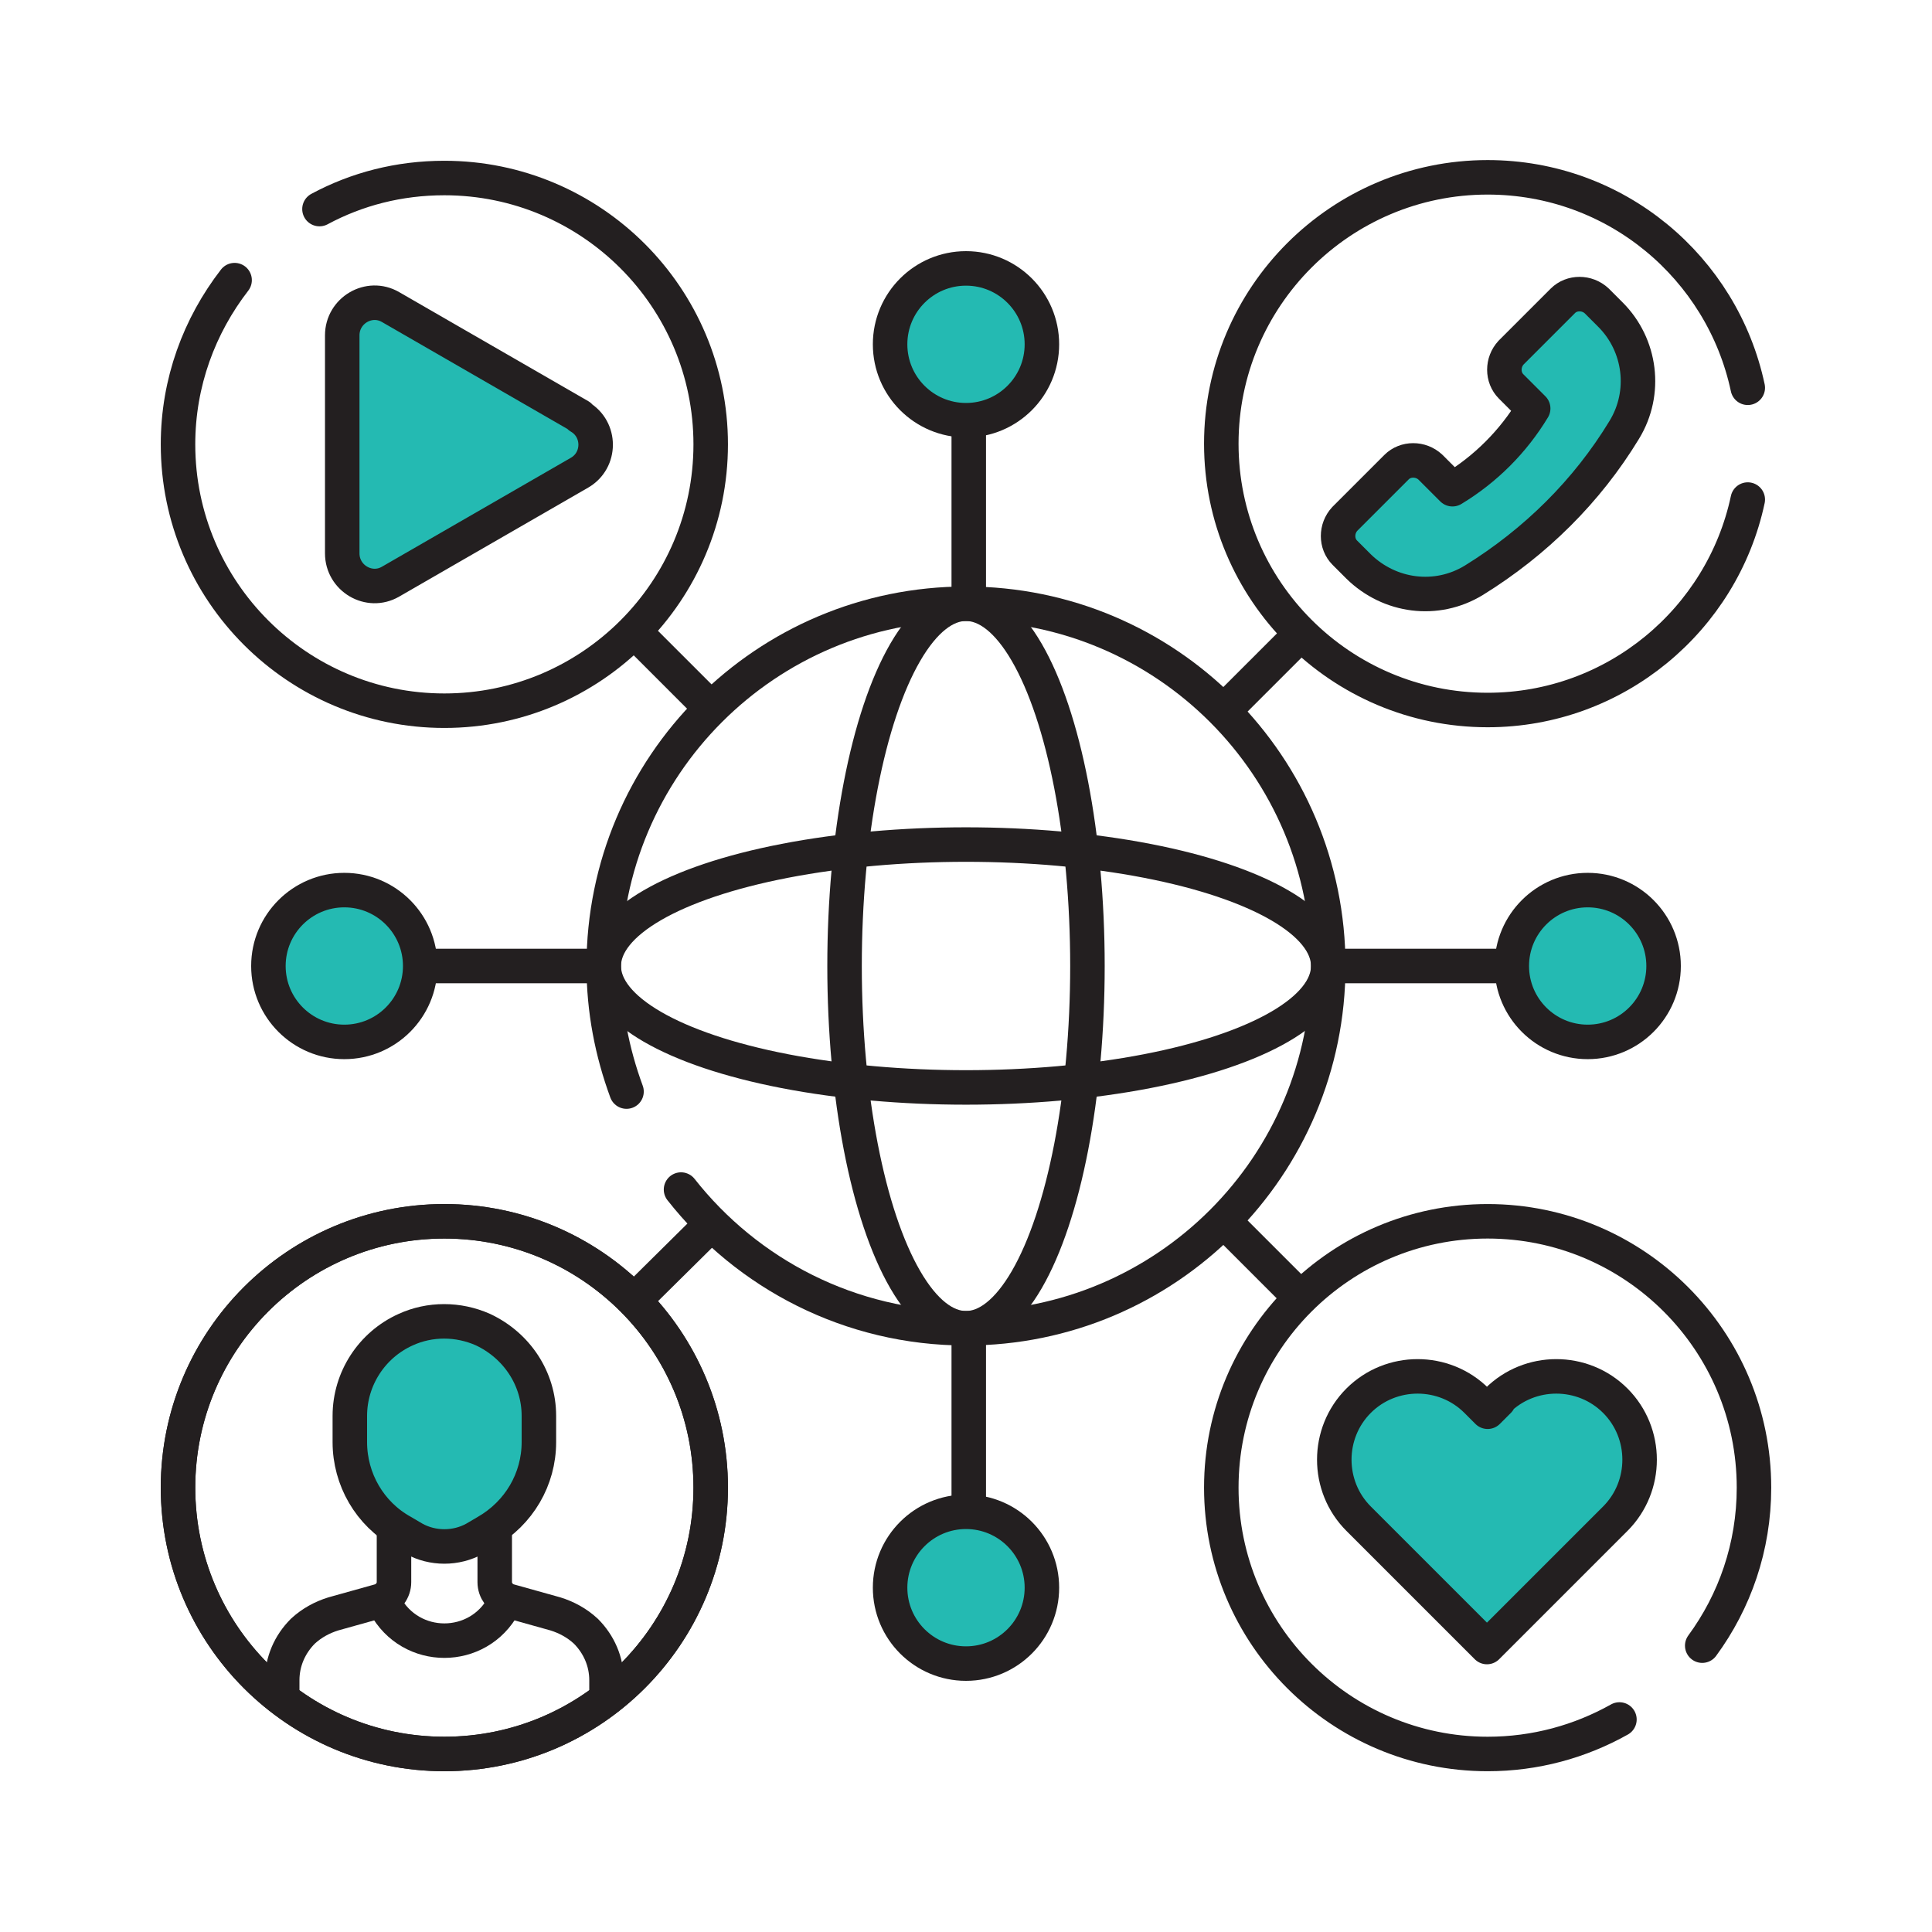
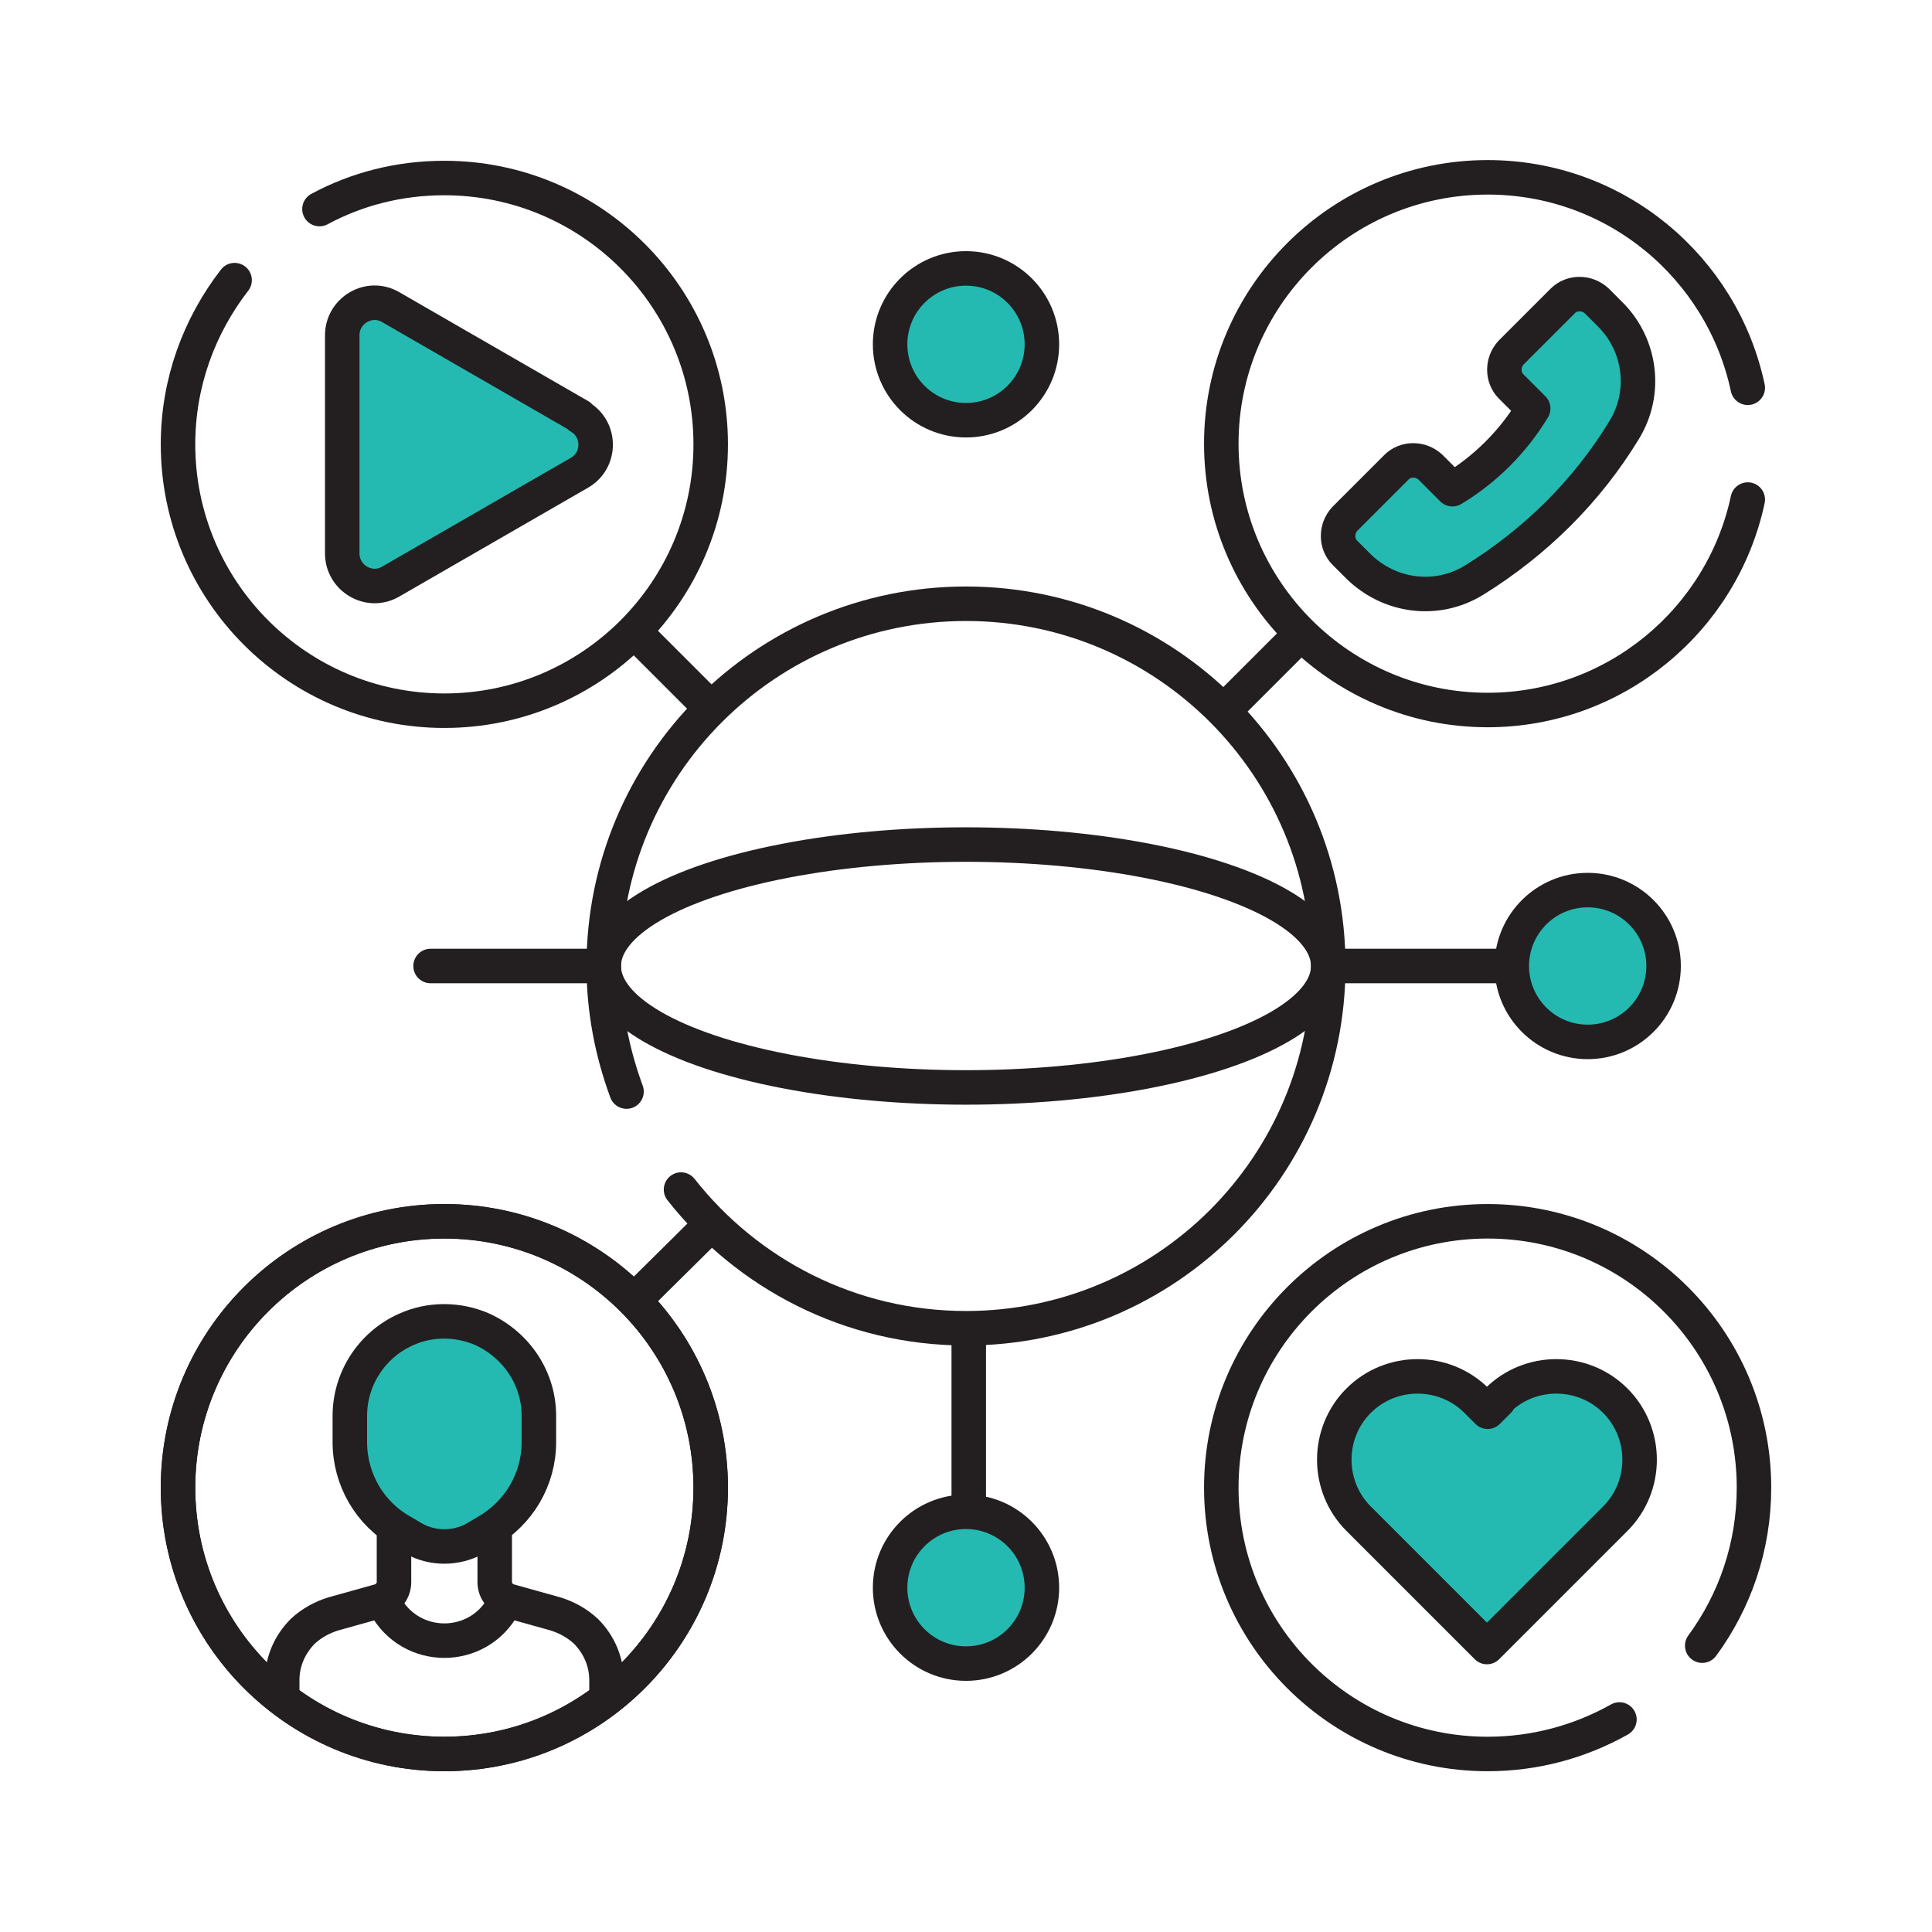
<svg xmlns="http://www.w3.org/2000/svg" id="Layer_1" viewBox="0 0 28 28">
  <defs>
    <style>
      .cls-1 {
        fill: #24bab2;
      }

      .cls-1, .cls-2 {
        stroke: #231f20;
        stroke-linecap: round;
        stroke-linejoin: round;
        stroke-width: .5px;
      }

      .cls-2 {
        fill: none;
      }
    </style>
  </defs>
  <g>
    <line class="cls-2" x1="19.39" y1="14" x2="21.74" y2="14" />
    <line class="cls-2" x1="6.24" y1="14" x2="8.66" y2="14" />
-     <line class="cls-2" x1="14.04" y1="8.61" x2="14.04" y2="6.3" />
    <line class="cls-2" x1="14.04" y1="21.7" x2="14.04" y2="19.36" />
    <line class="cls-2" x1="17.82" y1="10.22" x2="18.77" y2="9.27" />
    <line class="cls-2" x1="9.31" y1="18.73" x2="10.25" y2="17.8" />
    <line class="cls-2" x1="10.23" y1="10.19" x2="9.31" y2="9.27" />
-     <line class="cls-2" x1="18.77" y1="18.73" x2="17.86" y2="17.82" />
    <circle class="cls-1" cx="14" cy="4.99" r="1.1" />
-     <circle class="cls-1" cx="4.99" cy="14" r="1.1" />
    <circle class="cls-1" cx="14" cy="23.01" r="1.1" />
    <circle class="cls-1" cx="23.01" cy="14" r="1.1" />
  </g>
  <g>
    <path class="cls-2" d="M9.08,15.82c-.21-.57-.33-1.18-.33-1.82,0-2.9,2.35-5.25,5.25-5.25s5.25,2.35,5.25,5.25-2.35,5.25-5.25,5.25c-1.68,0-3.17-.79-4.13-2.01" />
    <ellipse class="cls-2" cx="14" cy="14" rx="5.25" ry="1.76" />
-     <ellipse class="cls-2" cx="14" cy="14" rx="1.76" ry="5.25" />
  </g>
  <g>
    <path class="cls-1" d="M20.73,6.77l.32.32h0c.48-.29.88-.69,1.17-1.17h0l-.32-.32c-.13-.13-.13-.35,0-.49l.75-.75c.13-.13.35-.13.49,0l.2.2c.44.44.53,1.13.2,1.67h0c-.54.89-1.29,1.63-2.18,2.18h0c-.54.33-1.22.24-1.67-.2l-.2-.2c-.13-.13-.13-.35,0-.49l.75-.75c.13-.13.35-.13.49,0Z" />
    <path class="cls-2" d="M25.33,7.24c-.37,1.74-1.92,3.05-3.77,3.05-2.13,0-3.86-1.73-3.86-3.86s1.73-3.86,3.86-3.86c1.86,0,3.4,1.31,3.77,3.05" />
  </g>
  <g>
    <path class="cls-2" d="M24.67,23.85c.47-.64.75-1.43.75-2.29,0-2.13-1.73-3.86-3.86-3.86s-3.86,1.73-3.86,3.86,1.73,3.86,3.86,3.86c.69,0,1.34-.18,1.91-.5" />
    <path class="cls-1" d="M21.72,20.3l-.16.16-.16-.16c-.47-.47-1.24-.47-1.71,0h0c-.47.47-.47,1.24,0,1.71l1.86,1.86,1.86-1.86c.47-.47.47-1.24,0-1.71h0c-.47-.47-1.24-.47-1.71,0Z" />
  </g>
  <path class="cls-2" d="M4.63,3.03c.54-.29,1.15-.45,1.81-.45,2.13,0,3.86,1.73,3.86,3.86s-1.73,3.86-3.86,3.86-3.86-1.73-3.86-3.86c0-.9.31-1.72.82-2.38" />
  <g>
    <circle class="cls-2" cx="6.44" cy="21.56" r="3.86" />
    <g>
      <path class="cls-2" d="M5.71,22.15v.78c0,.12-.08.23-.2.27l-.68.19c-.16.05-.31.13-.44.25h0c-.19.19-.3.44-.3.71v.25" />
      <path class="cls-2" d="M7.17,22.15v.78c0,.12.08.23.2.27l.68.19c.16.05.31.13.44.25h0c.19.19.3.44.3.71v.25" />
      <path class="cls-2" d="M7.3,23.26h0c-.37.69-1.35.69-1.72,0h0" />
      <path class="cls-1" d="M5.83,22.2l.17.1c.27.15.61.15.88,0l.17-.1c.47-.27.76-.76.76-1.3v-.38c0-.54-.32-1.02-.81-1.25h0c-.36-.16-.77-.16-1.12,0h0c-.49.22-.81.71-.81,1.25v.38c0,.54.29,1.04.76,1.3Z" />
    </g>
    <circle class="cls-2" cx="6.44" cy="21.56" r="3.86" />
  </g>
  <path class="cls-1" d="M8.4,6.03l-2.74-1.58c-.31-.18-.7.05-.7.41v3.16c0,.36.39.59.7.41l2.74-1.58c.31-.18.31-.63,0-.81Z" />
</svg>